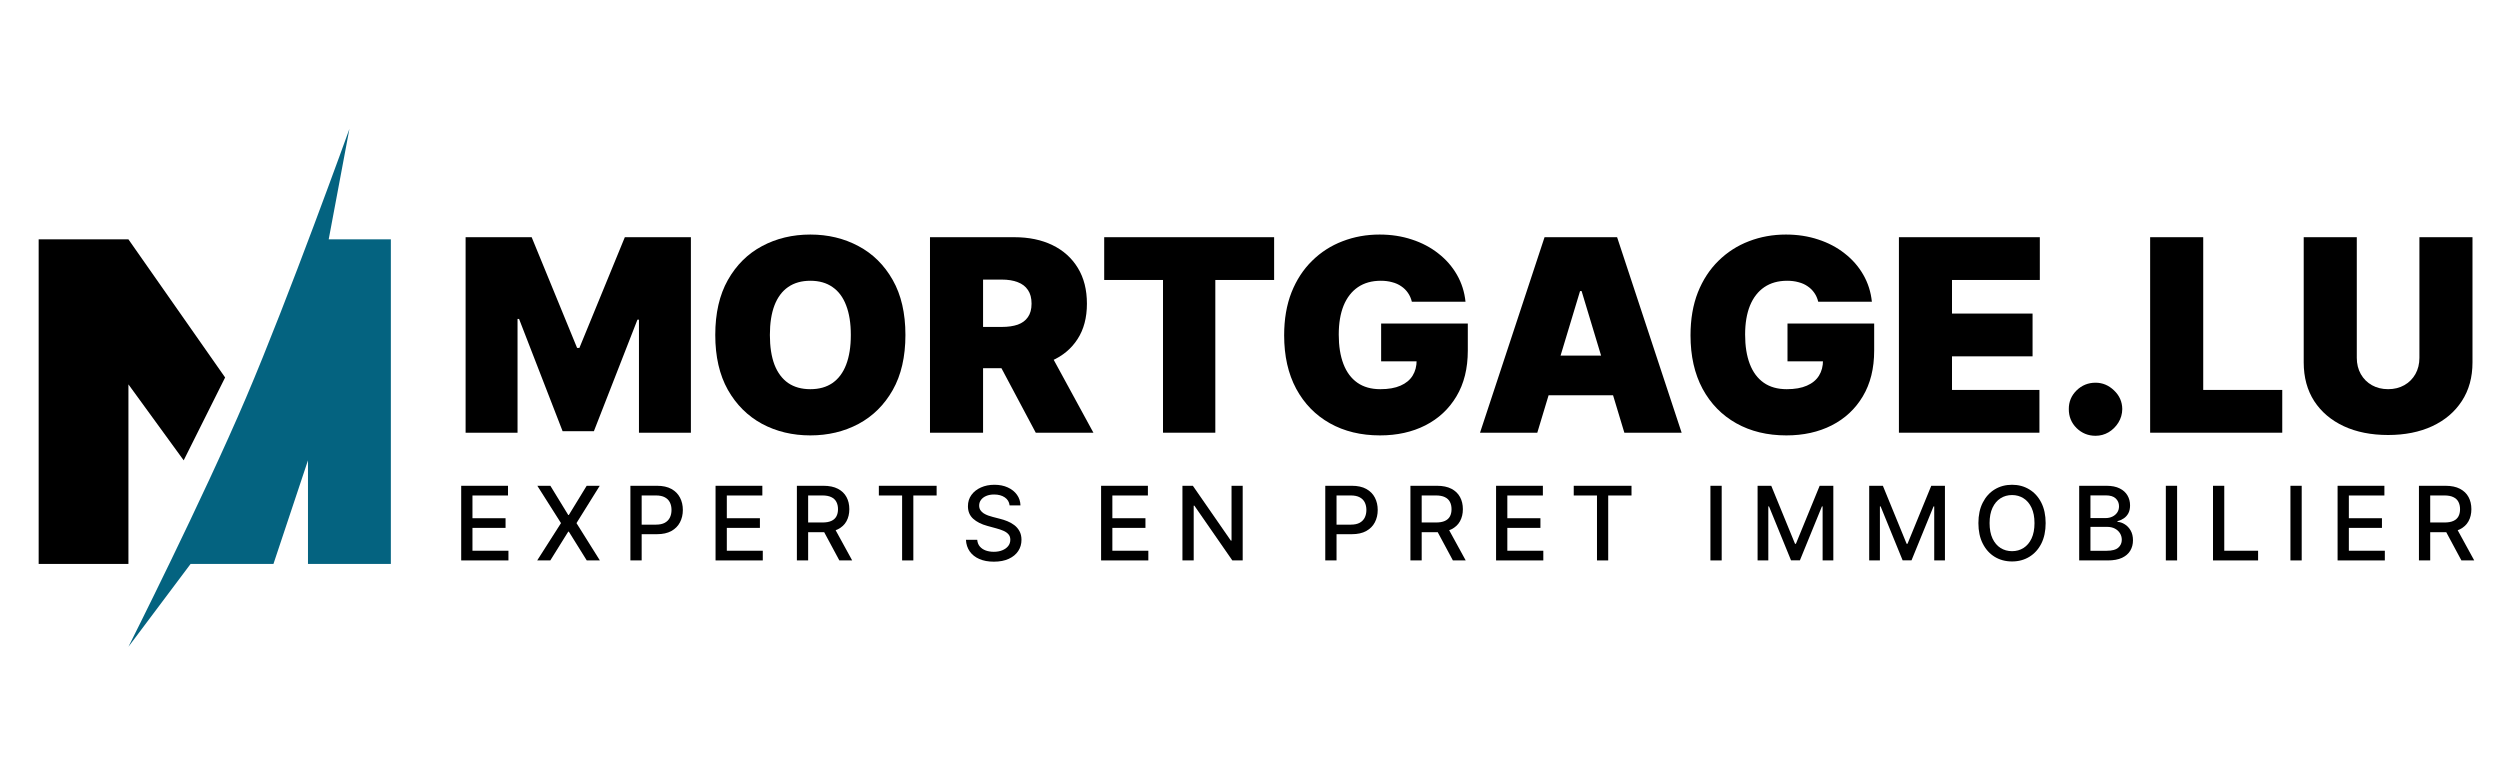
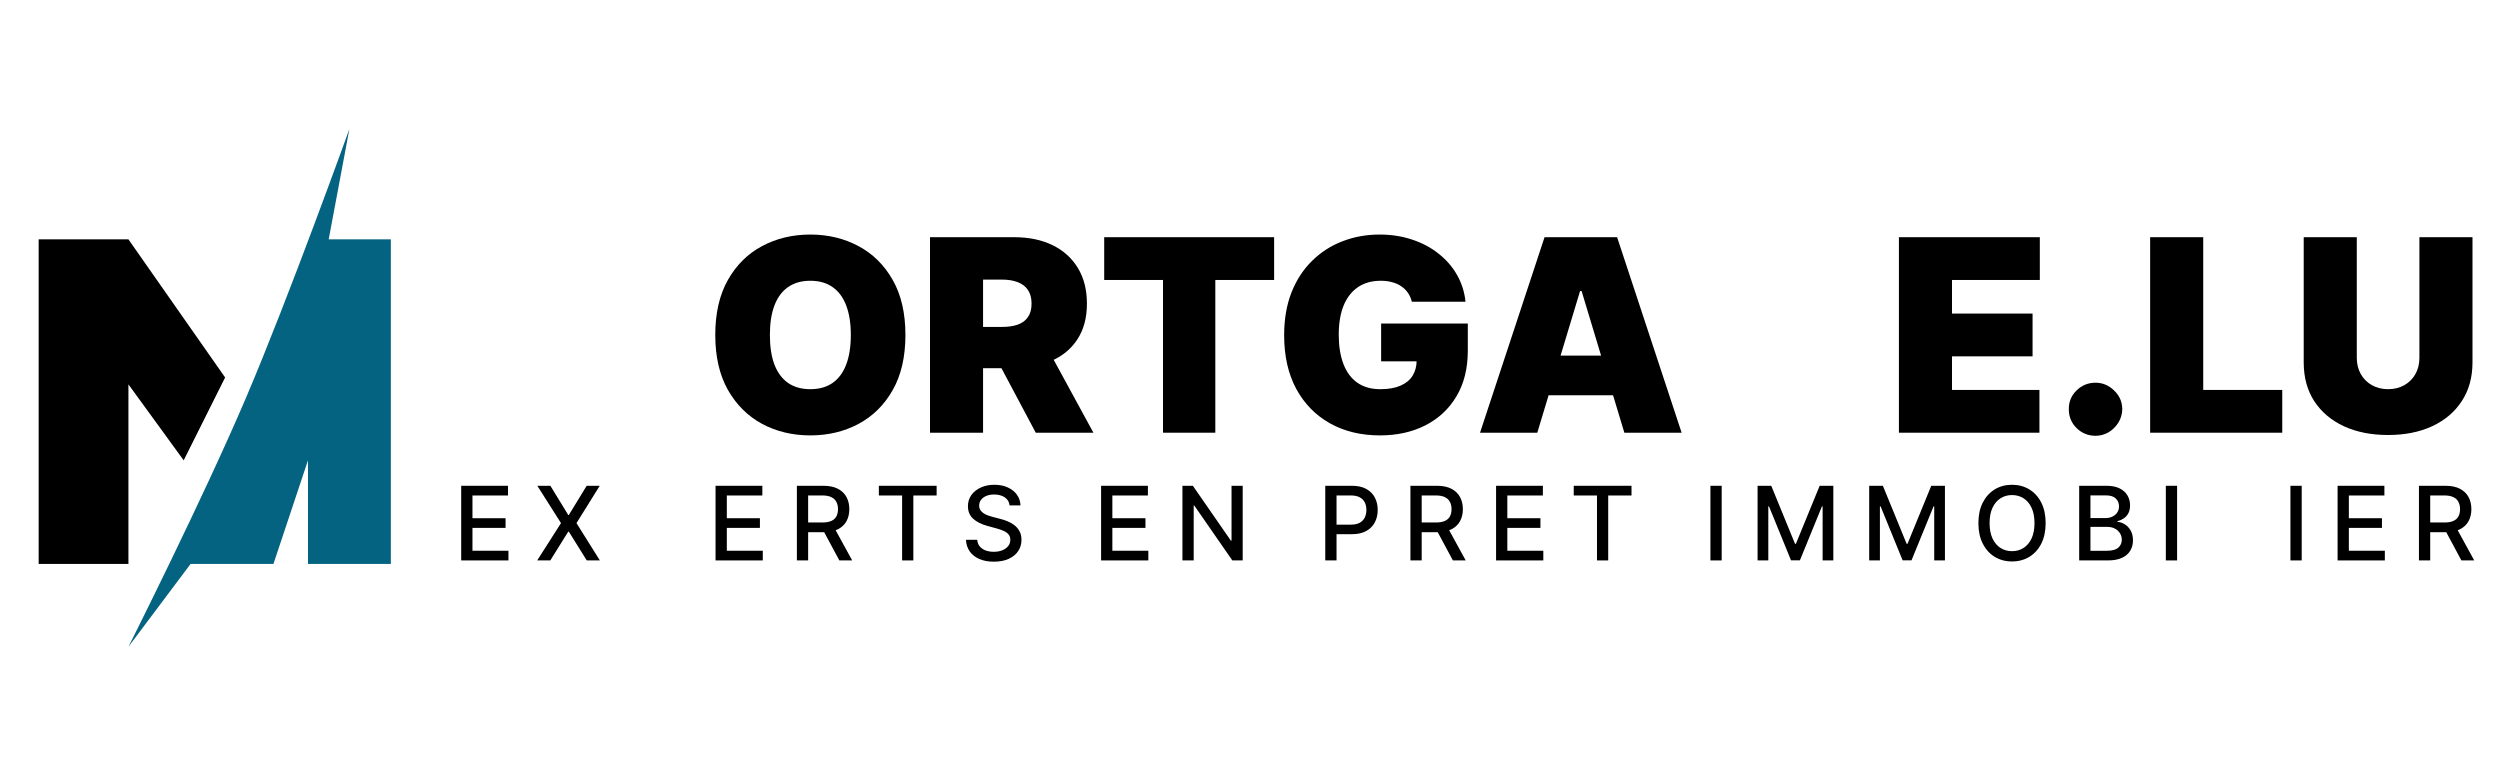
<svg xmlns="http://www.w3.org/2000/svg" width="194" height="60" viewBox="0 0 194 60" fill="none">
  <path d="M9.966 18.574H3V43.761H9.966V29.828L14.254 35.722L17.469 29.292L9.966 18.574Z" fill="black" />
  <path d="M14.79 43.761L9.966 50.191C9.966 50.191 15.728 38.747 19.076 30.899C22.425 23.052 27.115 10 27.115 10L25.507 18.574H30.33V43.761H23.899V35.722L21.22 43.761H14.79Z" fill="#046380" />
  <path d="M187.746 18.407H191.865V28.126C191.865 29.282 191.589 30.282 191.035 31.126C190.487 31.966 189.722 32.615 188.739 33.074C187.756 33.529 186.616 33.756 185.317 33.756C184.008 33.756 182.862 33.529 181.88 33.074C180.897 32.615 180.131 31.966 179.583 31.126C179.04 30.282 178.768 29.282 178.768 28.126V18.407H182.887V27.77C182.887 28.24 182.991 28.659 183.198 29.03C183.406 29.395 183.692 29.682 184.057 29.889C184.428 30.096 184.848 30.2 185.317 30.2C185.791 30.2 186.211 30.096 186.576 29.889C186.941 29.682 187.228 29.395 187.435 29.03C187.643 28.659 187.746 28.24 187.746 27.77V18.407Z" fill="black" />
  <path d="M166.851 33.578V18.407H170.97V30.259H177.103V33.578H166.851Z" fill="black" />
  <path d="M162.614 33.817C162.041 33.817 161.55 33.617 161.14 33.217C160.735 32.812 160.535 32.321 160.54 31.743C160.535 31.18 160.735 30.698 161.14 30.298C161.55 29.898 162.041 29.698 162.614 29.698C163.157 29.698 163.636 29.898 164.051 30.298C164.471 30.698 164.683 31.18 164.688 31.743C164.683 32.128 164.582 32.479 164.385 32.795C164.192 33.106 163.94 33.355 163.629 33.543C163.318 33.725 162.98 33.817 162.614 33.817Z" fill="black" />
  <path d="M147.356 33.578V18.407H158.29V21.726H151.475V24.333H157.727V27.652H151.475V30.259H158.26V33.578H147.356Z" fill="black" />
-   <path d="M141.095 23.416C141.031 23.154 140.93 22.925 140.791 22.727C140.653 22.525 140.48 22.354 140.273 22.216C140.07 22.073 139.833 21.967 139.562 21.898C139.295 21.823 139.001 21.787 138.68 21.787C137.989 21.787 137.399 21.952 136.91 22.283C136.426 22.614 136.055 23.09 135.799 23.712C135.547 24.335 135.421 25.085 135.421 25.964C135.421 26.853 135.542 27.614 135.784 28.246C136.026 28.878 136.386 29.362 136.865 29.698C137.344 30.034 137.939 30.201 138.65 30.201C139.278 30.201 139.799 30.11 140.213 29.927C140.633 29.745 140.947 29.485 141.154 29.15C141.362 28.814 141.465 28.419 141.465 27.964L142.177 28.038H138.71V25.105H145.436V27.209C145.436 28.592 145.142 29.774 144.554 30.757C143.972 31.735 143.167 32.486 142.139 33.009C141.117 33.528 139.944 33.787 138.621 33.787C137.144 33.787 135.848 33.473 134.732 32.846C133.616 32.219 132.744 31.325 132.117 30.165C131.495 29.004 131.184 27.624 131.184 26.024C131.184 24.769 131.374 23.658 131.754 22.69C132.139 21.722 132.673 20.905 133.354 20.238C134.036 19.567 134.823 19.061 135.717 18.72C136.611 18.374 137.569 18.201 138.591 18.201C139.49 18.201 140.325 18.33 141.095 18.586C141.87 18.838 142.554 19.199 143.147 19.668C143.744 20.132 144.226 20.683 144.591 21.32C144.957 21.957 145.179 22.656 145.258 23.416H141.095Z" fill="black" />
  <path d="M119.294 33.578H114.85L119.857 18.407H125.487L130.495 33.578H126.05L122.732 22.585H122.613L119.294 33.578ZM118.465 27.593H126.821V30.674H118.465V27.593Z" fill="black" />
  <path d="M109.561 23.416C109.497 23.154 109.395 22.925 109.257 22.727C109.119 22.525 108.946 22.354 108.739 22.216C108.536 22.073 108.299 21.967 108.027 21.898C107.761 21.823 107.467 21.787 107.146 21.787C106.455 21.787 105.864 21.952 105.376 22.283C104.892 22.614 104.521 23.09 104.264 23.712C104.013 24.335 103.887 25.085 103.887 25.964C103.887 26.853 104.008 27.614 104.25 28.246C104.492 28.878 104.852 29.362 105.331 29.698C105.81 30.034 106.405 30.201 107.116 30.201C107.744 30.201 108.265 30.11 108.679 29.927C109.099 29.745 109.413 29.485 109.62 29.15C109.828 28.814 109.931 28.419 109.931 27.964L110.642 28.038H107.176V25.105H113.902V27.209C113.902 28.592 113.608 29.774 113.02 30.757C112.437 31.735 111.633 32.486 110.605 33.009C109.583 33.528 108.41 33.787 107.087 33.787C105.61 33.787 104.314 33.473 103.198 32.846C102.082 32.219 101.21 31.325 100.583 30.165C99.961 29.004 99.65 27.624 99.65 26.024C99.65 24.769 99.84 23.658 100.22 22.69C100.605 21.722 101.138 20.905 101.82 20.238C102.501 19.567 103.289 19.061 104.183 18.72C105.077 18.374 106.035 18.201 107.057 18.201C107.956 18.201 108.79 18.33 109.561 18.586C110.336 18.838 111.02 19.199 111.613 19.668C112.21 20.132 112.692 20.683 113.057 21.32C113.423 21.957 113.645 22.656 113.724 23.416H109.561Z" fill="black" />
  <path d="M85.686 21.726V18.407H98.872V21.726H94.309V33.578H90.249V21.726H85.686Z" fill="black" />
  <path d="M72.167 33.578V18.407H78.715C79.841 18.407 80.827 18.612 81.671 19.022C82.516 19.432 83.172 20.022 83.641 20.793C84.111 21.563 84.345 22.486 84.345 23.563C84.345 24.649 84.103 25.566 83.619 26.311C83.14 27.057 82.466 27.62 81.597 28C80.733 28.38 79.723 28.57 78.567 28.57H74.656V25.37H77.738C78.222 25.37 78.634 25.311 78.975 25.193C79.32 25.069 79.585 24.874 79.767 24.607C79.955 24.341 80.049 23.993 80.049 23.563C80.049 23.128 79.955 22.775 79.767 22.504C79.585 22.227 79.32 22.025 78.975 21.896C78.634 21.763 78.222 21.696 77.738 21.696H76.286V33.578H72.167ZM81.056 26.615L84.849 33.578H80.375L76.671 26.615H81.056Z" fill="black" />
  <path d="M70.261 25.994C70.261 27.683 69.933 29.108 69.276 30.268C68.619 31.424 67.733 32.3 66.617 32.898C65.501 33.49 64.256 33.787 62.883 33.787C61.501 33.787 60.251 33.488 59.135 32.891C58.024 32.288 57.14 31.409 56.483 30.253C55.831 29.093 55.505 27.673 55.505 25.994C55.505 24.305 55.831 22.883 56.483 21.727C57.14 20.567 58.024 19.69 59.135 19.098C60.251 18.5 61.501 18.201 62.883 18.201C64.256 18.201 65.501 18.5 66.617 19.098C67.733 19.69 68.619 20.567 69.276 21.727C69.933 22.883 70.261 24.305 70.261 25.994ZM66.024 25.994C66.024 25.085 65.903 24.32 65.661 23.698C65.424 23.07 65.071 22.596 64.602 22.275C64.138 21.949 63.565 21.787 62.883 21.787C62.202 21.787 61.627 21.949 61.157 22.275C60.693 22.596 60.34 23.07 60.098 23.698C59.861 24.32 59.743 25.085 59.743 25.994C59.743 26.903 59.861 27.671 60.098 28.298C60.34 28.92 60.693 29.394 61.157 29.72C61.627 30.041 62.202 30.201 62.883 30.201C63.565 30.201 64.138 30.041 64.602 29.72C65.071 29.394 65.424 28.92 65.661 28.298C65.903 27.671 66.024 26.903 66.024 25.994Z" fill="black" />
-   <path d="M36.131 18.407H41.257L44.783 27H44.961L48.487 18.407H53.613V33.578H49.583V24.807H49.465L46.087 33.459H43.657L40.279 24.748H40.161V33.578H36.131V18.407Z" fill="black" />
  <path d="M187.71 43.489V37.697H189.774C190.223 37.697 190.595 37.775 190.891 37.929C191.189 38.084 191.412 38.298 191.559 38.571C191.706 38.843 191.779 39.157 191.779 39.513C191.779 39.867 191.705 40.179 191.556 40.449C191.409 40.717 191.186 40.925 190.889 41.074C190.593 41.223 190.22 41.298 189.771 41.298H188.207V40.545H189.692C189.975 40.545 190.205 40.505 190.382 40.424C190.561 40.343 190.692 40.225 190.775 40.07C190.858 39.916 190.9 39.73 190.9 39.513C190.9 39.294 190.857 39.105 190.773 38.944C190.69 38.784 190.559 38.662 190.379 38.577C190.202 38.49 189.969 38.447 189.681 38.447H188.584V43.489H187.71ZM190.569 40.876L192 43.489H191.005L189.602 40.876H190.569Z" fill="black" />
  <path d="M181.397 43.489V37.697H185.029V38.45H182.271V40.214H184.839V40.964H182.271V42.737H185.063V43.489H181.397Z" fill="black" />
  <path d="M178.612 37.697V43.489H177.738V37.697H178.612Z" fill="black" />
-   <path d="M171.729 43.489V37.697H172.603V42.737H175.228V43.489H171.729Z" fill="black" />
  <path d="M168.943 37.697V43.489H168.069V37.697H168.943Z" fill="black" />
  <path d="M161.345 43.489V37.697H163.466C163.877 37.697 164.218 37.765 164.487 37.901C164.757 38.035 164.959 38.217 165.092 38.447C165.226 38.675 165.293 38.932 165.293 39.219C165.293 39.46 165.249 39.664 165.16 39.83C165.072 39.994 164.953 40.126 164.804 40.226C164.657 40.324 164.495 40.395 164.317 40.441V40.497C164.51 40.507 164.697 40.569 164.88 40.684C165.065 40.797 165.218 40.958 165.338 41.167C165.459 41.377 165.519 41.631 165.519 41.931C165.519 42.227 165.45 42.493 165.31 42.729C165.173 42.962 164.959 43.148 164.671 43.286C164.383 43.422 164.014 43.489 163.565 43.489H161.345ZM162.219 42.74H163.48C163.899 42.74 164.199 42.659 164.38 42.497C164.561 42.335 164.651 42.132 164.651 41.889C164.651 41.706 164.605 41.538 164.513 41.385C164.42 41.233 164.288 41.111 164.117 41.02C163.947 40.93 163.745 40.885 163.511 40.885H162.219V42.74ZM162.219 40.203H163.39C163.586 40.203 163.762 40.165 163.919 40.09C164.077 40.014 164.202 39.909 164.295 39.773C164.389 39.636 164.436 39.473 164.436 39.287C164.436 39.047 164.352 38.846 164.185 38.684C164.017 38.522 163.759 38.441 163.412 38.441H162.219V40.203Z" fill="black" />
  <path d="M158.742 40.593C158.742 41.212 158.629 41.744 158.403 42.189C158.177 42.632 157.866 42.973 157.472 43.212C157.08 43.45 156.634 43.569 156.135 43.569C155.633 43.569 155.185 43.45 154.791 43.212C154.399 42.973 154.09 42.631 153.864 42.186C153.637 41.741 153.524 41.21 153.524 40.593C153.524 39.975 153.637 39.444 153.864 39.001C154.09 38.556 154.399 38.215 154.791 37.977C155.185 37.738 155.633 37.618 156.135 37.618C156.634 37.618 157.08 37.738 157.472 37.977C157.866 38.215 158.177 38.556 158.403 39.001C158.629 39.444 158.742 39.975 158.742 40.593ZM157.877 40.593C157.877 40.122 157.8 39.725 157.648 39.403C157.497 39.078 157.29 38.833 157.026 38.667C156.763 38.5 156.466 38.416 156.135 38.416C155.801 38.416 155.503 38.5 155.241 38.667C154.979 38.833 154.771 39.078 154.619 39.403C154.468 39.725 154.392 40.122 154.392 40.593C154.392 41.065 154.468 41.463 154.619 41.787C154.771 42.109 154.979 42.355 155.241 42.522C155.503 42.688 155.801 42.771 156.135 42.771C156.466 42.771 156.763 42.688 157.026 42.522C157.29 42.355 157.497 42.109 157.648 41.787C157.8 41.463 157.877 41.065 157.877 40.593Z" fill="black" />
  <path d="M145.05 37.697H146.111L147.955 42.2H148.022L149.866 37.697H150.927V43.489H150.096V39.298H150.042L148.334 43.481H147.643L145.935 39.295H145.881V43.489H145.05V37.697Z" fill="black" />
  <path d="M136.389 37.697H137.45L139.294 42.2H139.362L141.206 37.697H142.266V43.489H141.435V39.298H141.381L139.673 43.481H138.983L137.274 39.295H137.221V43.489H136.389V37.697Z" fill="black" />
  <path d="M133.603 37.697V43.489H132.729V37.697H133.603Z" fill="black" />
  <path d="M122.122 38.45V37.697H126.605V38.45H124.797V43.489H123.926V38.45H122.122Z" fill="black" />
  <path d="M116.095 43.489V37.697H119.727V38.45H116.969V40.214H119.537V40.964H116.969V42.737H119.761V43.489H116.095Z" fill="black" />
  <path d="M109.449 43.489V37.697H111.514C111.962 37.697 112.335 37.775 112.631 37.929C112.929 38.084 113.151 38.298 113.298 38.571C113.445 38.843 113.519 39.157 113.519 39.513C113.519 39.867 113.444 40.179 113.295 40.449C113.148 40.717 112.926 40.925 112.628 41.074C112.332 41.223 111.959 41.298 111.511 41.298H109.947V40.545H111.432C111.714 40.545 111.944 40.505 112.122 40.424C112.301 40.343 112.432 40.225 112.515 40.07C112.598 39.916 112.639 39.73 112.639 39.513C112.639 39.294 112.597 39.105 112.512 38.944C112.429 38.784 112.298 38.662 112.119 38.577C111.942 38.49 111.709 38.447 111.42 38.447H110.323V43.489H109.449ZM112.308 40.876L113.739 43.489H112.744L111.341 40.876H112.308Z" fill="black" />
  <path d="M102.841 43.489V37.697H104.906C105.357 37.697 105.73 37.779 106.026 37.943C106.322 38.107 106.544 38.332 106.691 38.616C106.838 38.899 106.911 39.218 106.911 39.572C106.911 39.929 106.837 40.249 106.688 40.534C106.541 40.817 106.318 41.041 106.02 41.207C105.724 41.371 105.352 41.453 104.903 41.453H103.483V40.712H104.824C105.109 40.712 105.34 40.663 105.517 40.565C105.694 40.465 105.824 40.329 105.907 40.158C105.99 39.986 106.032 39.791 106.032 39.572C106.032 39.354 105.99 39.16 105.907 38.99C105.824 38.82 105.693 38.687 105.514 38.591C105.337 38.495 105.103 38.447 104.813 38.447H103.715V43.489H102.841Z" fill="black" />
  <path d="M96.433 37.697V43.489H95.629L92.685 39.242H92.631V43.489H91.757V37.697H92.566L95.513 41.951H95.567V37.697H96.433Z" fill="black" />
  <path d="M85.445 43.489V37.697H89.077V38.45H86.319V40.214H88.887V40.964H86.319V42.737H89.111V43.489H85.445Z" fill="black" />
  <path d="M78.345 39.219C78.315 38.951 78.19 38.744 77.972 38.597C77.753 38.448 77.478 38.373 77.146 38.373C76.908 38.373 76.703 38.411 76.529 38.486C76.356 38.56 76.221 38.662 76.125 38.792C76.03 38.92 75.983 39.066 75.983 39.23C75.983 39.368 76.015 39.487 76.079 39.587C76.145 39.687 76.231 39.77 76.337 39.838C76.444 39.904 76.559 39.96 76.682 40.005C76.804 40.049 76.922 40.084 77.035 40.113L77.601 40.26C77.786 40.305 77.975 40.366 78.169 40.444C78.364 40.521 78.544 40.623 78.71 40.749C78.876 40.875 79.01 41.032 79.111 41.218C79.215 41.405 79.267 41.629 79.267 41.889C79.267 42.217 79.182 42.508 79.012 42.763C78.844 43.017 78.6 43.218 78.28 43.365C77.961 43.512 77.576 43.586 77.123 43.586C76.689 43.586 76.314 43.517 75.998 43.379C75.681 43.242 75.433 43.047 75.254 42.794C75.075 42.539 74.975 42.238 74.957 41.889H75.833C75.85 42.098 75.918 42.273 76.037 42.412C76.158 42.55 76.311 42.652 76.498 42.72C76.687 42.786 76.893 42.819 77.117 42.819C77.364 42.819 77.584 42.781 77.776 42.703C77.971 42.624 78.123 42.515 78.235 42.375C78.346 42.234 78.401 42.069 78.401 41.88C78.401 41.709 78.352 41.568 78.254 41.459C78.158 41.349 78.027 41.259 77.861 41.187C77.697 41.116 77.511 41.053 77.304 40.998L76.62 40.811C76.156 40.685 75.788 40.499 75.517 40.254C75.247 40.009 75.112 39.685 75.112 39.281C75.112 38.947 75.203 38.656 75.384 38.407C75.565 38.158 75.81 37.965 76.119 37.828C76.428 37.688 76.777 37.618 77.165 37.618C77.558 37.618 77.904 37.687 78.204 37.825C78.505 37.962 78.743 38.152 78.916 38.393C79.09 38.633 79.18 38.908 79.188 39.219H78.345Z" fill="black" />
  <path d="M68.199 38.45V37.697H72.682V38.45H70.875V43.489H70.004V38.45H68.199Z" fill="black" />
  <path d="M61.838 43.489V37.697H63.903C64.352 37.697 64.724 37.775 65.02 37.929C65.318 38.084 65.541 38.298 65.688 38.571C65.835 38.843 65.908 39.157 65.908 39.513C65.908 39.867 65.834 40.179 65.685 40.449C65.538 40.717 65.315 40.925 65.017 41.074C64.721 41.223 64.349 41.298 63.9 41.298H62.336V40.545H63.821C64.104 40.545 64.334 40.505 64.511 40.424C64.69 40.343 64.821 40.225 64.904 40.07C64.987 39.916 65.029 39.73 65.029 39.513C65.029 39.294 64.986 39.105 64.901 38.944C64.818 38.784 64.687 38.662 64.508 38.577C64.331 38.49 64.098 38.447 63.81 38.447H62.712V43.489H61.838ZM64.698 40.876L66.129 43.489H65.133L63.73 40.876H64.698Z" fill="black" />
  <path d="M55.527 43.489V37.697H59.158V38.45H56.401V40.214H58.969V40.964H56.401V42.737H59.192V43.489H55.527Z" fill="black" />
-   <path d="M48.919 43.489V37.697H50.983C51.434 37.697 51.807 37.779 52.103 37.943C52.4 38.107 52.621 38.332 52.768 38.616C52.915 38.899 52.989 39.218 52.989 39.572C52.989 39.929 52.914 40.249 52.765 40.534C52.618 40.817 52.396 41.041 52.098 41.207C51.802 41.371 51.429 41.453 50.981 41.453H49.561V40.712H50.901C51.186 40.712 51.417 40.663 51.594 40.565C51.772 40.465 51.902 40.329 51.985 40.158C52.068 39.986 52.109 39.791 52.109 39.572C52.109 39.354 52.068 39.16 51.985 38.99C51.902 38.82 51.771 38.687 51.592 38.591C51.414 38.495 51.181 38.447 50.89 38.447H49.793V43.489H48.919Z" fill="black" />
  <path d="M42.709 37.697L44.095 39.963H44.141L45.526 37.697H46.539L44.735 40.593L46.55 43.489H45.532L44.141 41.255H44.095L42.704 43.489H41.686L43.533 40.593L41.697 37.697H42.709Z" fill="black" />
  <path d="M35.789 43.489V37.697H39.421V38.45H36.663V40.214H39.231V40.964H36.663V42.737H39.455V43.489H35.789Z" fill="black" />
</svg>